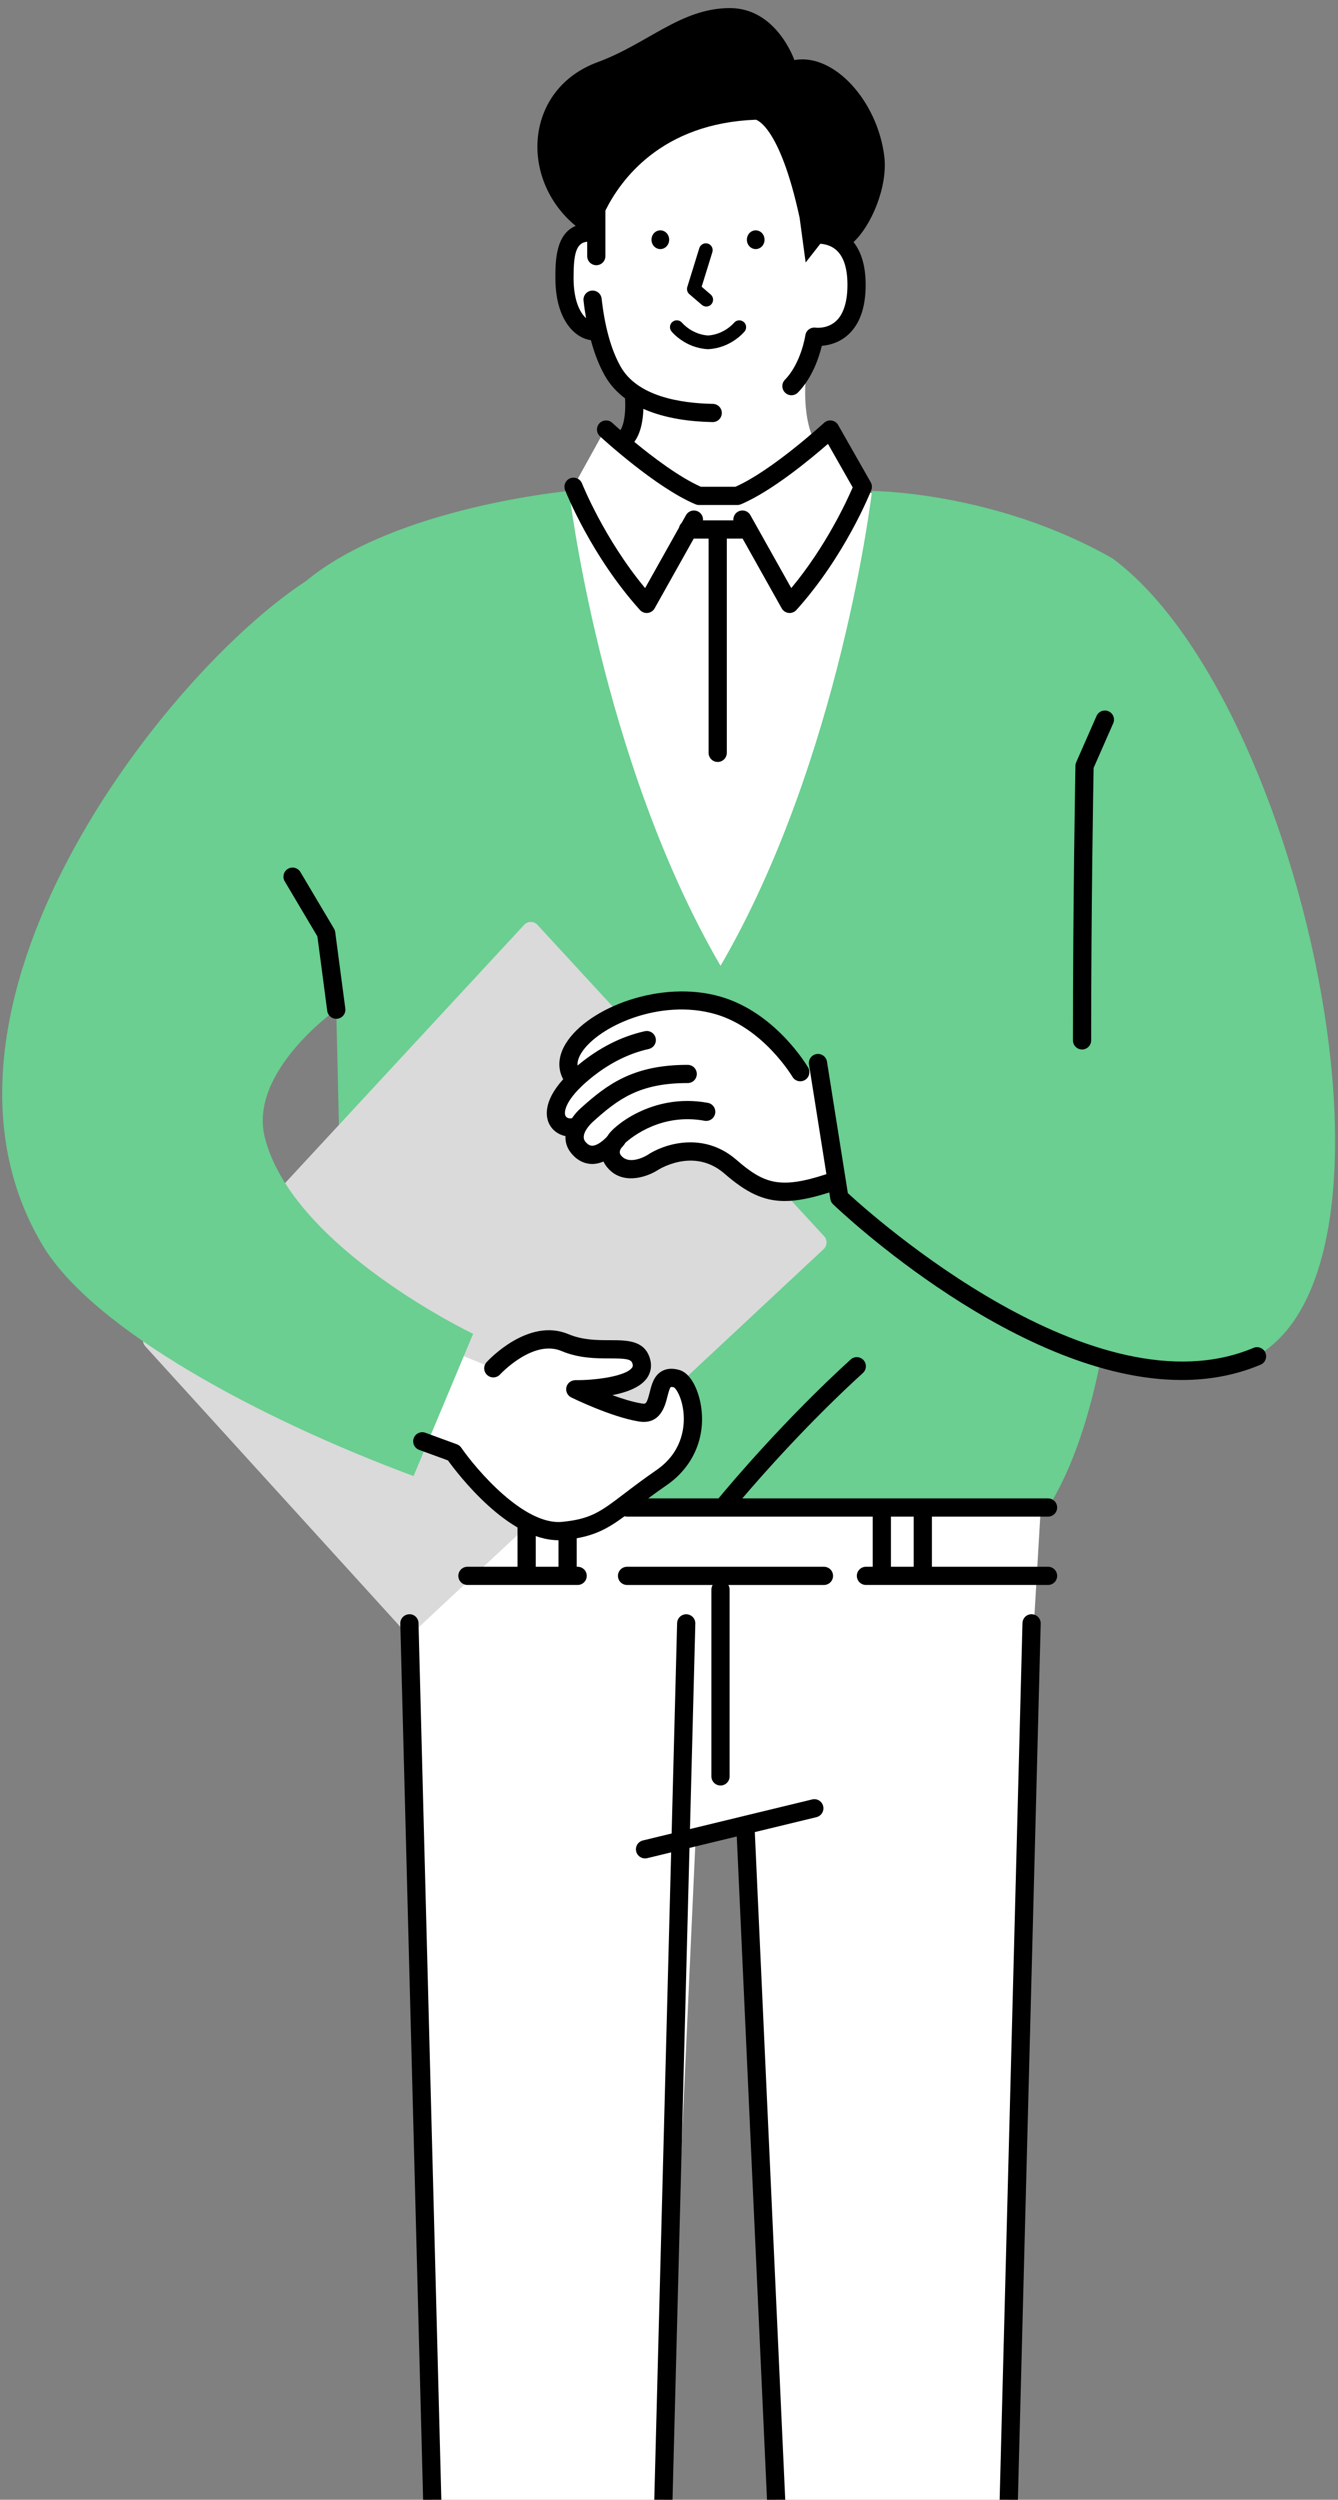
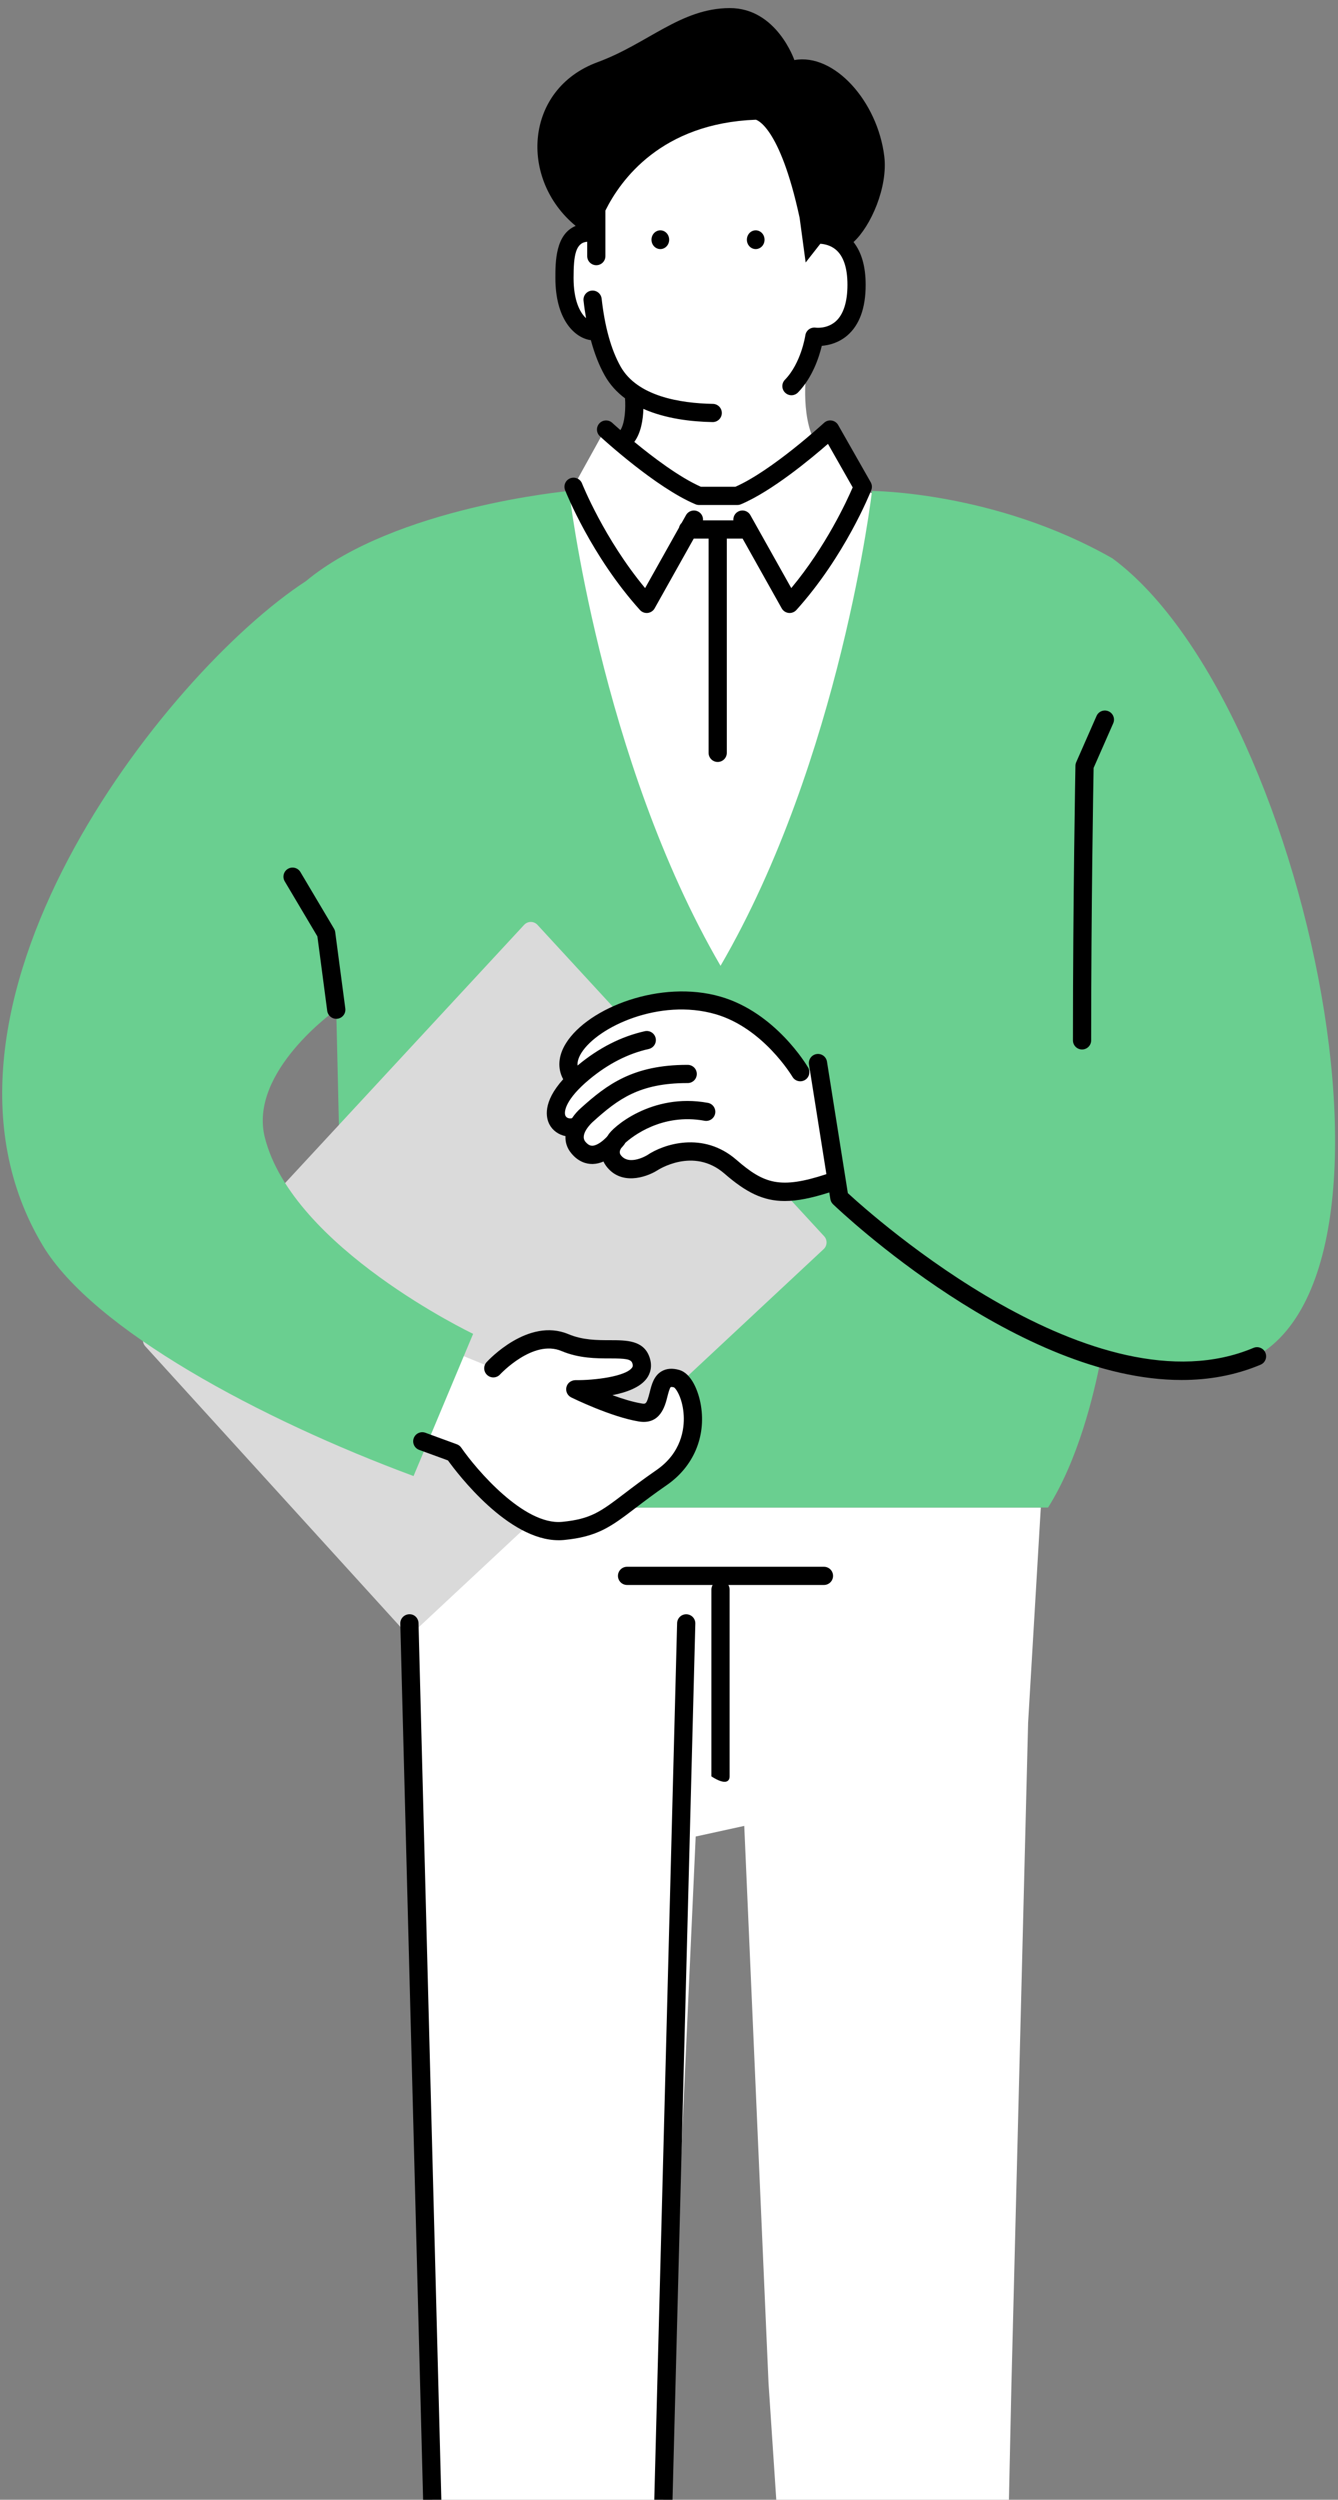
<svg xmlns="http://www.w3.org/2000/svg" width="129" height="241" viewBox="0 0 129 241" fill="none">
  <rect x="0" y="0" width="129" height="241" fill="#808080" stroke="none" />
  <path d="M61.377 20.207C61.309 20.207 61.24 20.197 61.173 20.175C60.829 20.061 60.639 19.695 60.751 19.35C60.788 19.229 61.157 18.163 62.197 17.708C62.888 17.406 63.673 17.454 64.531 17.856C64.861 18.009 65.003 18.401 64.849 18.732C64.696 19.061 64.304 19.204 63.974 19.051C63.477 18.818 63.059 18.771 62.732 18.912C62.221 19.13 62.006 19.75 62.004 19.757C61.911 20.032 61.654 20.207 61.379 20.207H61.377Z" fill="black" />
  <path d="M72.867 8.229C77.393 9.223 79.104 22.205 79.104 22.205C79.104 22.205 83.465 24.32 82.578 28.331C81.69 32.343 79.104 32.272 79.104 32.272L77.783 35.471C77.783 35.471 77.09 39.975 78.627 42.721L80.514 41.632L83.457 47.334L85.305 47.992C85.305 47.992 78.956 93.467 69.955 94.348C60.954 95.225 53.594 48.763 53.594 48.763L55.356 46.786L58.21 41.632L59.856 42.94C59.856 42.94 61.258 40.346 60.717 38.108C60.717 38.108 58.066 35.455 57.551 31.736C57.551 31.736 54.611 31.801 54.368 27.453C54.126 23.105 56.784 22.207 56.784 22.207C56.784 22.207 56.344 19.105 58.21 15.261C60.076 11.415 68.865 7.352 72.867 8.23V8.229Z" fill="white" />
  <path d="M60.469 145.338H100.346L99.123 166.075L97.513 229.929L96.294 286.236H77.853L74.097 229.783L71.756 176.034L67.073 177.058L65.462 212.502L61.542 286.236H42.663L41.741 242.963L39.266 152.888L48.974 144.458L60.469 145.338Z" fill="white" />
  <path d="M107.259 53.836C95.926 47.367 84.074 47.335 84.074 47.335C84.074 47.335 81.065 73.176 69.469 93.113C57.874 73.176 54.864 47.335 54.864 47.335C54.864 47.335 38.106 48.866 29.484 56.034L32.417 97.343L33.165 129.438L33.357 141.136H65.028C63.111 143.708 60.459 145.339 60.459 145.339H101.047C103.945 140.76 105.46 134.489 106.116 131.083C109.679 131.999 113.322 132.37 117.014 132.025C139.014 129.97 126.687 68.19 107.258 53.836H107.259Z" fill="#6ACF90" />
  <path d="M64.516 23.111C64.516 23.61 64.135 24.015 63.664 24.015C63.194 24.015 62.812 23.611 62.812 23.111C62.812 22.611 63.194 22.206 63.664 22.206C64.135 22.206 64.516 22.61 64.516 23.111Z" fill="black" />
  <path d="M72.008 23.111C72.008 23.61 72.389 24.015 72.86 24.015C73.33 24.015 73.712 23.611 73.712 23.111C73.712 22.611 73.33 22.206 72.86 22.206C72.389 22.206 72.008 22.61 72.008 23.111Z" fill="black" />
-   <path d="M68.095 29.553C67.943 29.553 67.791 29.5 67.665 29.393L66.464 28.362C66.265 28.191 66.186 27.918 66.264 27.668L67.422 23.922C67.529 23.573 67.899 23.381 68.247 23.486C68.594 23.594 68.789 23.962 68.681 24.311L67.649 27.644L68.521 28.396C68.797 28.631 68.828 29.048 68.591 29.325C68.461 29.477 68.277 29.554 68.092 29.554L68.095 29.553Z" fill="black" />
-   <path d="M68.265 33.664H68.23C66.052 33.545 64.793 32.019 64.741 31.954C64.511 31.671 64.555 31.255 64.839 31.026C65.122 30.798 65.536 30.842 65.765 31.125C65.772 31.134 66.708 32.245 68.265 32.345C69.824 32.245 70.76 31.136 70.768 31.122C70.999 30.842 71.414 30.801 71.693 31.03C71.974 31.258 72.018 31.671 71.79 31.954C71.737 32.017 70.479 33.545 68.299 33.664H68.264H68.265Z" fill="black" />
  <path d="M79.457 119.186L51.821 89.167C51.655 88.987 51.422 88.883 51.177 88.883C50.933 88.883 50.699 88.986 50.532 89.166L14.015 128.61C13.706 128.945 13.703 129.461 14.009 129.798L38.831 157.1C38.989 157.274 39.209 157.377 39.445 157.388H39.481C39.703 157.388 39.918 157.303 40.08 157.152L79.412 120.425C79.766 120.096 79.786 119.543 79.459 119.186H79.457Z" fill="#DADADA" />
  <path d="M65.246 132.919C62.692 132.184 64.298 136.6 61.717 136.171C59.136 135.744 55.462 133.934 55.462 133.934C55.462 133.934 62.818 134.003 61.783 131.112C61.101 129.204 57.81 130.837 54.46 129.433C51.111 128.025 47.561 131.913 47.561 131.913L44.668 130.729L40.148 138.558L43.743 140.067C43.743 140.067 49.264 148.071 54.274 147.593C58.357 147.203 58.932 145.808 63.789 142.446C68.498 139.191 66.624 133.317 65.245 132.918L65.246 132.919Z" fill="white" />
  <path d="M29.484 56.034C15.844 64.92 -9.52 97.302 4.121 120.077C8.982 128.194 25.127 136.842 39.871 142.306L45.616 128.595C45.616 128.595 28.204 120.288 25.533 109.661C23.939 103.319 32.417 97.345 32.417 97.345C32.417 97.345 46.161 77.231 44.475 66.678C42.789 56.125 29.484 56.034 29.484 56.034Z" fill="#6ACF90" />
  <path d="M53.85 148.493C49.003 148.493 44.153 142.132 43.19 140.799L40.413 139.782C39.958 139.616 39.723 139.111 39.889 138.655C40.056 138.199 40.56 137.965 41.016 138.133L44.05 139.244C44.221 139.306 44.367 139.42 44.47 139.569C45.927 141.679 50.52 147.076 54.195 146.721C56.964 146.455 57.911 145.735 60.199 143.994C61.007 143.378 62.012 142.612 63.295 141.726C65.719 140.05 65.981 137.731 65.921 136.501C65.844 134.898 65.212 133.886 64.974 133.753C64.762 133.696 64.675 133.723 64.673 133.724C64.556 133.813 64.419 134.365 64.343 134.66C64.121 135.545 63.656 137.39 61.577 137.042C58.897 136.599 55.231 134.802 55.076 134.726C54.709 134.545 54.515 134.134 54.61 133.734C54.705 133.337 55.053 133.072 55.472 133.059C57.315 133.084 60.333 132.704 60.937 131.855C60.982 131.793 61.057 131.686 60.959 131.411C60.821 131.029 60.329 130.966 58.814 130.965C57.486 130.965 55.833 130.963 54.122 130.247C51.389 129.098 48.242 132.477 48.21 132.512C47.882 132.869 47.327 132.892 46.969 132.565C46.612 132.237 46.586 131.683 46.914 131.325C47.076 131.146 50.926 126.993 54.8 128.625C56.184 129.206 57.58 129.207 58.814 129.207C60.398 129.209 62.036 129.21 62.611 130.819C62.947 131.759 62.664 132.455 62.367 132.873C61.739 133.758 60.395 134.242 59.045 134.506C59.987 134.852 60.997 135.166 61.862 135.309C62.253 135.375 62.348 135.391 62.639 134.233C62.826 133.484 63.039 132.638 63.799 132.199C64.266 131.93 64.835 131.889 65.492 132.078C66.674 132.418 67.355 134.139 67.578 135.508C68.073 138.541 66.844 141.405 64.292 143.172C63.042 144.036 62.096 144.757 61.261 145.393C58.919 147.176 57.627 148.158 54.36 148.471C54.189 148.487 54.018 148.495 53.847 148.495L53.85 148.493Z" fill="black" />
  <path d="M55.472 104.097L55.399 104.1C52.361 100.698 61.583 94.721 69.227 96.929C74.252 98.379 78.621 103.854 78.621 103.854L80.513 113.851C75.476 115.586 73.564 115.205 70.426 112.481C69.846 111.977 69.253 111.63 68.668 111.398L66.798 111.012C64.603 110.94 62.872 112.114 62.872 112.114C62.872 112.114 60.426 113.638 59.138 111.874C58.642 111.196 58.943 110.528 59.214 110.142C58.593 110.817 57.058 112.165 55.782 110.652C55.233 110.001 55.355 109.289 55.649 108.703L55.399 108.652C53.953 109.048 52.154 107.295 55.472 104.1V104.097Z" fill="white" />
  <path d="M122.002 130.417C121.813 129.97 121.299 129.761 120.852 129.948C105.543 136.397 84.109 117.212 81.742 115.027L79.732 102.352C79.656 101.872 79.206 101.546 78.726 101.622C78.247 101.698 77.921 102.149 77.997 102.627L79.675 113.201C75.23 114.654 73.685 114.151 70.998 111.816C67.783 109.024 63.952 110.313 62.405 111.365C62.387 111.376 60.641 112.445 59.843 111.352C59.684 111.134 59.764 110.895 59.874 110.715C60.048 110.525 60.16 110.378 60.195 110.33C60.229 110.286 60.257 110.238 60.28 110.19C60.943 109.589 63.809 107.295 67.928 108.052C68.403 108.14 68.863 107.825 68.951 107.347C69.038 106.87 68.723 106.411 68.247 106.325C62.803 105.322 58.966 108.755 58.619 109.457C58.582 109.503 58.545 109.552 58.509 109.602C58.141 109.988 57.577 110.447 57.112 110.46C56.966 110.46 56.739 110.43 56.447 110.083C55.822 109.342 57.143 108.168 57.168 108.146C59.584 105.964 61.652 104.418 66.261 104.418H66.303C66.787 104.418 67.18 104.026 67.181 103.542C67.181 103.057 66.79 102.664 66.305 102.662H66.261C61.044 102.662 58.522 104.556 56.003 106.83C55.731 107.065 55.419 107.404 55.151 107.803C54.926 107.862 54.64 107.808 54.524 107.586C54.321 107.197 54.543 105.955 56.834 104.053C58.633 102.56 60.556 101.577 62.546 101.133C63.02 101.027 63.318 100.556 63.213 100.084C63.108 99.61 62.638 99.314 62.165 99.419C59.9 99.923 57.729 101.029 55.714 102.702C55.702 102.71 55.693 102.719 55.683 102.728C55.658 102.415 55.739 102.011 56.059 101.501C57.637 98.989 63.596 96.219 68.977 97.774C73.582 99.103 76.358 103.744 76.399 103.811C76.643 104.231 77.18 104.37 77.6 104.127C78.019 103.882 78.159 103.343 77.915 102.925C77.79 102.71 74.768 97.616 69.465 96.086C63.706 94.424 56.732 97.129 54.574 100.567C53.813 101.777 53.732 103.009 54.299 104.048C52.277 106.288 52.655 107.793 52.969 108.397C53.282 109 53.864 109.4 54.52 109.532C54.491 110.09 54.644 110.671 55.106 111.218C55.797 112.037 56.557 112.219 57.096 112.219C57.121 112.219 57.146 112.219 57.169 112.218C57.527 112.208 57.866 112.116 58.182 111.981C58.246 112.119 58.325 112.256 58.426 112.393C59.826 114.31 62.248 113.537 63.362 112.842C63.397 112.82 66.839 110.533 69.847 113.147C71.923 114.951 73.562 115.789 75.659 115.789C76.878 115.789 78.251 115.504 79.954 114.963L80.056 115.605C80.087 115.795 80.177 115.969 80.316 116.102C81.151 116.9 98.226 133.045 113.923 133.045C116.524 133.045 119.088 132.6 121.533 131.571C121.98 131.384 122.189 130.868 122.002 130.42V130.417Z" fill="black" />
  <path d="M80.811 40.977C80.678 40.744 80.447 40.585 80.182 40.543C79.916 40.502 79.649 40.582 79.452 40.764C79.4 40.81 74.437 45.37 70.908 46.927H67.569C65.497 46.011 62.932 44.065 61.156 42.602C61.807 41.721 61.999 40.445 62.031 39.42C64.134 40.355 66.602 40.655 68.698 40.693H68.715C69.192 40.693 69.584 40.31 69.593 39.831C69.602 39.345 69.216 38.946 68.731 38.937C65.56 38.879 61.444 38.206 59.832 35.337C58.926 33.727 58.312 31.526 58.005 28.795C57.951 28.312 57.519 27.967 57.035 28.018C56.553 28.073 56.207 28.508 56.261 28.989C56.326 29.577 56.41 30.134 56.503 30.677C55.917 30.142 55.299 28.979 55.299 26.796C55.299 24.613 55.501 23.404 56.6 23.307C56.604 23.307 56.608 23.305 56.613 23.305V24.692C56.613 25.177 57.006 25.57 57.491 25.57C57.976 25.57 58.369 25.177 58.369 24.692V20.299C59.833 17.345 63.758 11.885 72.869 11.542C72.869 11.542 75.156 12.014 77.092 20.989L77.676 25.307L79.091 23.501C79.511 23.531 80.081 23.655 80.567 24.056C81.322 24.68 81.705 25.826 81.705 27.46C81.705 29.093 81.32 30.332 80.562 30.994C79.728 31.724 78.683 31.595 78.647 31.589C78.416 31.556 78.179 31.614 77.99 31.753C77.802 31.893 77.678 32.102 77.644 32.335C77.64 32.361 77.245 34.999 75.676 36.614C75.338 36.96 75.346 37.517 75.693 37.856C75.864 38.022 76.085 38.106 76.306 38.106C76.526 38.106 76.763 38.016 76.935 37.84C78.34 36.396 78.975 34.414 79.232 33.341C79.897 33.287 80.849 33.066 81.69 32.344C82.865 31.333 83.461 29.691 83.461 27.461C83.461 25.695 83.064 24.317 82.289 23.336C83.954 21.821 85.622 18.038 85.254 15.054C84.6 9.766 80.426 5.099 76.586 5.792C76.586 5.792 74.878 0.762 70.347 0.779C65.617 0.795 62.452 4.216 57.615 5.994C50.581 8.583 50.023 17.253 55.502 21.78C53.546 22.589 53.546 25.269 53.546 26.797C53.546 30.705 55.296 32.456 56.795 32.769C56.852 32.781 56.908 32.787 56.964 32.787C57.314 34.088 57.76 35.233 58.305 36.2C58.807 37.096 59.48 37.819 60.261 38.403C60.323 39.3 60.273 40.742 59.817 41.468C59.334 41.046 59.041 40.778 59.028 40.766C58.672 40.439 58.116 40.461 57.788 40.818C57.459 41.173 57.481 41.73 57.837 42.059C58.055 42.259 63.229 47.012 67.052 48.617C67.16 48.663 67.275 48.686 67.392 48.686H71.093C71.21 48.686 71.326 48.663 71.434 48.617C74.4 47.37 78.179 44.23 79.826 42.792L82.21 46.988C81.651 48.288 79.63 52.681 76.288 56.698L72.346 49.666C72.109 49.242 71.574 49.091 71.15 49.329C70.841 49.503 70.678 49.837 70.706 50.169H67.778C67.806 49.837 67.644 49.503 67.334 49.329C66.91 49.093 66.375 49.242 66.138 49.666L65.719 50.414C65.595 50.534 65.504 50.689 65.466 50.865L62.196 56.699C58.251 51.954 56.136 46.665 56.114 46.608C55.936 46.156 55.426 45.937 54.975 46.114C54.523 46.292 54.303 46.801 54.481 47.253C54.582 47.51 57.013 53.608 61.698 58.808C61.866 58.993 62.103 59.099 62.349 59.099C62.382 59.099 62.414 59.097 62.447 59.094C62.728 59.062 62.978 58.897 63.115 58.65L66.884 51.928H68.317V72.582C68.317 73.068 68.71 73.46 69.195 73.46C69.68 73.46 70.073 73.068 70.073 72.582V51.928H71.598L75.366 58.65C75.505 58.897 75.753 59.062 76.034 59.094C76.066 59.097 76.1 59.099 76.132 59.099C76.379 59.099 76.617 58.993 76.783 58.808C81.468 53.608 83.901 47.509 84.002 47.253C84.1 47.006 84.079 46.728 83.948 46.495L80.812 40.98L80.811 40.977Z" fill="black" />
-   <path d="M55.692 151.05H55.603V148.085C55.603 147.599 55.209 147.206 54.724 147.206C54.239 147.206 53.846 147.599 53.846 148.085V151.05H51.651V147.205C51.651 146.719 51.258 146.327 50.773 146.327C50.288 146.327 49.895 146.719 49.895 147.205V151.05H45.066C44.581 151.05 44.188 151.444 44.188 151.928C44.188 152.412 44.581 152.806 45.066 152.806H55.692C56.177 152.806 56.57 152.413 56.57 151.928C56.57 151.442 56.177 151.05 55.692 151.05Z" fill="black" />
  <path d="M104.324 101.18C103.838 101.18 103.445 100.787 103.445 100.301C103.445 86.704 103.683 73.953 103.685 73.824C103.686 73.708 103.713 73.594 103.759 73.488L105.72 69.026C105.915 68.582 106.433 68.38 106.878 68.576C107.322 68.77 107.524 69.288 107.328 69.733L105.438 74.033C105.409 75.615 105.202 87.59 105.202 100.301C105.202 100.787 104.809 101.18 104.324 101.18Z" fill="black" />
  <path d="M32.419 98.223C31.985 98.223 31.608 97.901 31.549 97.458L30.601 90.277L27.452 84.97C27.203 84.552 27.341 84.013 27.759 83.765C28.177 83.518 28.714 83.656 28.963 84.073L32.204 89.534C32.265 89.638 32.303 89.751 32.319 89.867L33.292 97.228C33.355 97.71 33.018 98.153 32.537 98.216C32.497 98.22 32.459 98.223 32.42 98.223H32.419Z" fill="black" />
-   <path d="M79.439 151.051H60.456C59.971 151.051 59.578 151.444 59.578 151.928C59.578 152.412 59.971 152.807 60.456 152.807H68.709C68.633 152.937 68.588 153.086 68.588 153.247V171.261C68.588 171.746 68.981 172.14 69.466 172.14C69.951 172.14 70.344 171.746 70.344 171.261V153.247C70.344 153.086 70.299 152.937 70.223 152.807H79.439C79.924 152.807 80.317 152.414 80.317 151.928C80.317 151.443 79.924 151.051 79.439 151.051Z" fill="black" />
+   <path d="M79.439 151.051H60.456C59.971 151.051 59.578 151.444 59.578 151.928C59.578 152.412 59.971 152.807 60.456 152.807H68.709C68.633 152.937 68.588 153.086 68.588 153.247V171.261C69.951 172.14 70.344 171.746 70.344 171.261V153.247C70.344 153.086 70.299 152.937 70.223 152.807H79.439C79.924 152.807 80.317 152.414 80.317 151.928C80.317 151.443 79.924 151.051 79.439 151.051Z" fill="black" />
  <path d="M42.465 272.322C41.99 272.322 41.6 271.943 41.587 271.465L38.594 156.532C38.581 156.047 38.964 155.645 39.449 155.63C39.949 155.605 40.337 156 40.35 156.485L43.343 271.419C43.356 271.903 42.973 272.307 42.488 272.32C42.481 272.322 42.472 272.322 42.465 272.322Z" fill="black" />
  <path d="M66.16 155.63C65.685 155.63 65.295 156.008 65.282 156.486L62.289 271.419C62.276 271.904 62.659 272.307 63.144 272.321C63.644 272.346 64.033 271.951 64.046 271.466L67.038 156.532C67.052 156.048 66.669 155.644 66.183 155.631C66.176 155.63 66.168 155.63 66.16 155.63Z" fill="black" />
-   <path d="M99.48 155.63C98.991 155.605 98.591 156 98.579 156.485L95.419 277.853L84.544 273.418C84.094 273.236 83.583 273.452 83.4 273.901C83.218 274.351 83.432 274.864 83.882 275.047L95.371 279.731L95.233 285.01H78.229L76.424 256.747L72.773 176.631L78.717 175.191C79.189 175.077 79.478 174.601 79.364 174.129C79.25 173.658 78.775 173.364 78.303 173.483L61.985 177.437C61.513 177.551 61.223 178.026 61.337 178.497C61.435 178.899 61.795 179.17 62.191 179.17C62.259 179.17 62.328 179.162 62.398 179.145L71.034 177.052L74.671 256.842L76.528 285.944C76.557 286.406 76.942 286.766 77.405 286.766H96.089C96.566 286.766 96.954 286.387 96.968 285.91L100.337 156.532C100.35 156.047 99.968 155.645 99.482 155.63H99.48Z" fill="black" />
-   <path d="M85.897 146.216H88.092V151.05H85.897V146.216ZM101.045 151.05H89.849V146.216H101.045C101.53 146.216 101.923 145.824 101.923 145.339C101.923 144.853 101.53 144.46 101.045 144.46H71.567C73.59 142.087 77.979 137.127 83.196 132.368C83.554 132.042 83.58 131.487 83.253 131.127C82.925 130.769 82.37 130.744 82.012 131.07C75.641 136.881 70.479 143 69.272 144.46H60.456C59.971 144.46 59.578 144.853 59.578 145.339C59.578 145.824 59.971 146.216 60.456 146.216H84.141V151.05H83.49C83.004 151.05 82.611 151.444 82.611 151.928C82.611 152.412 83.004 152.806 83.49 152.806H101.045C101.53 152.806 101.923 152.413 101.923 151.928C101.923 151.442 101.53 151.05 101.045 151.05Z" fill="black" />
</svg>